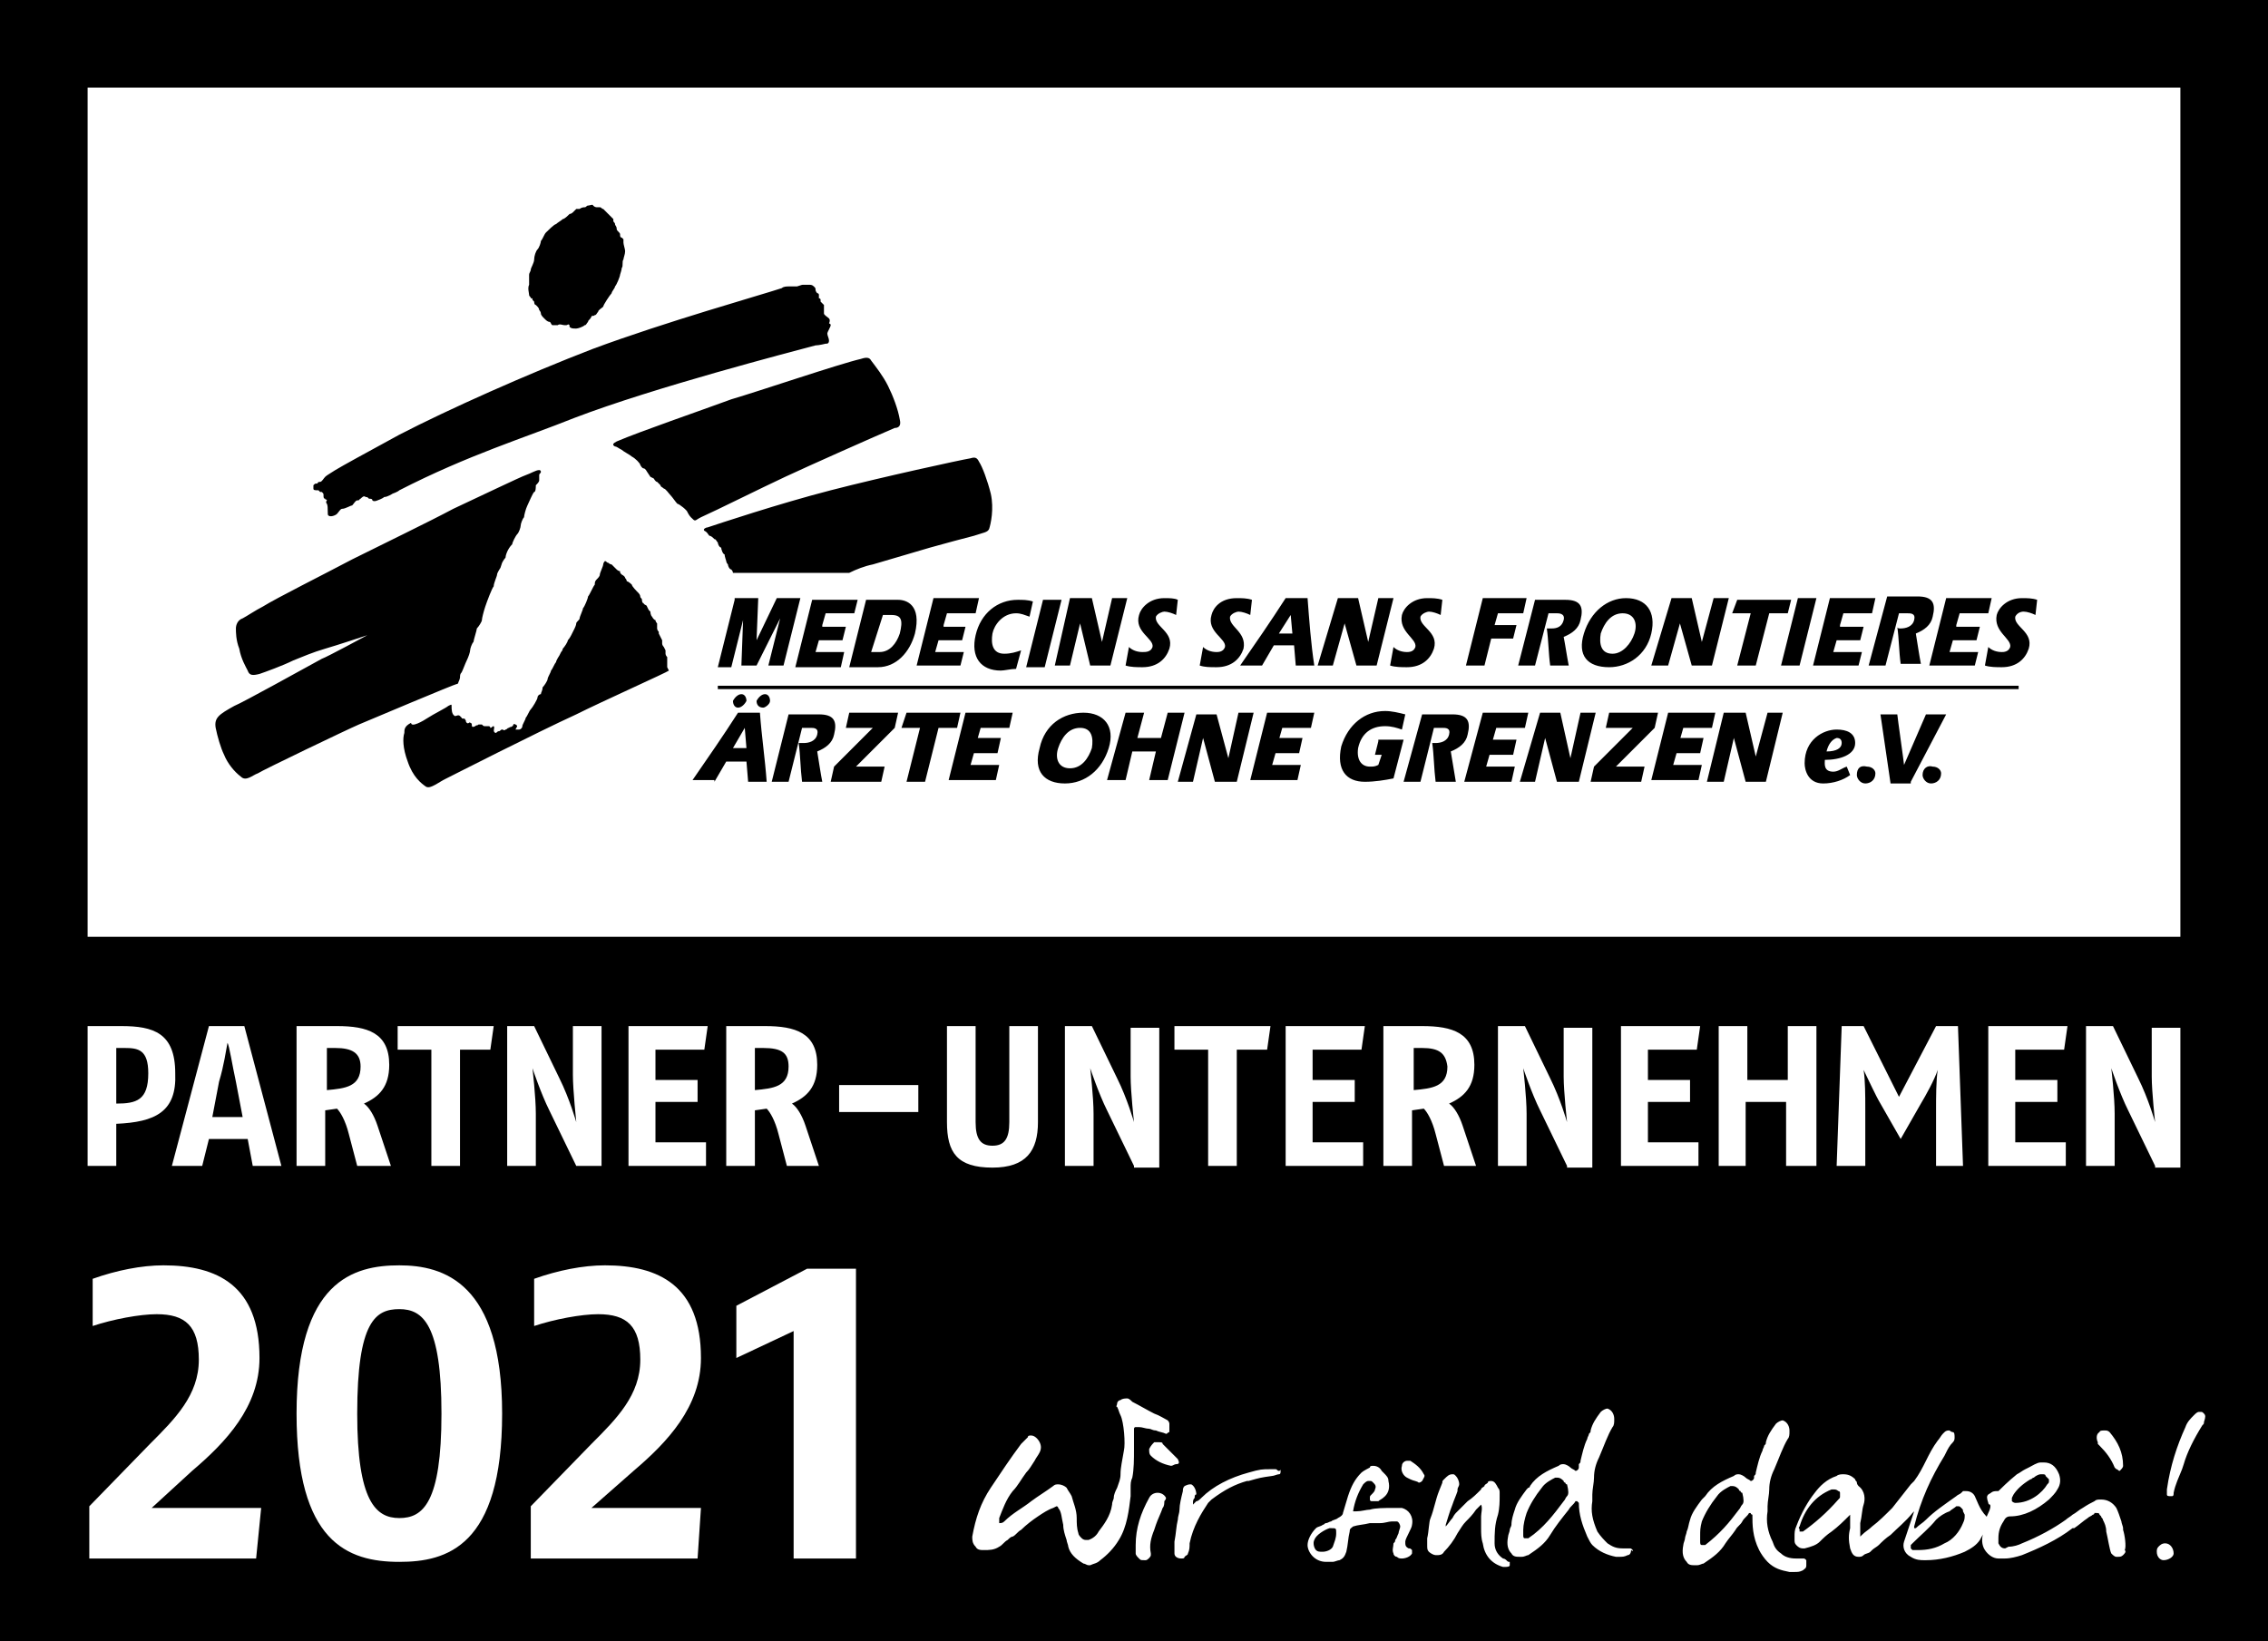
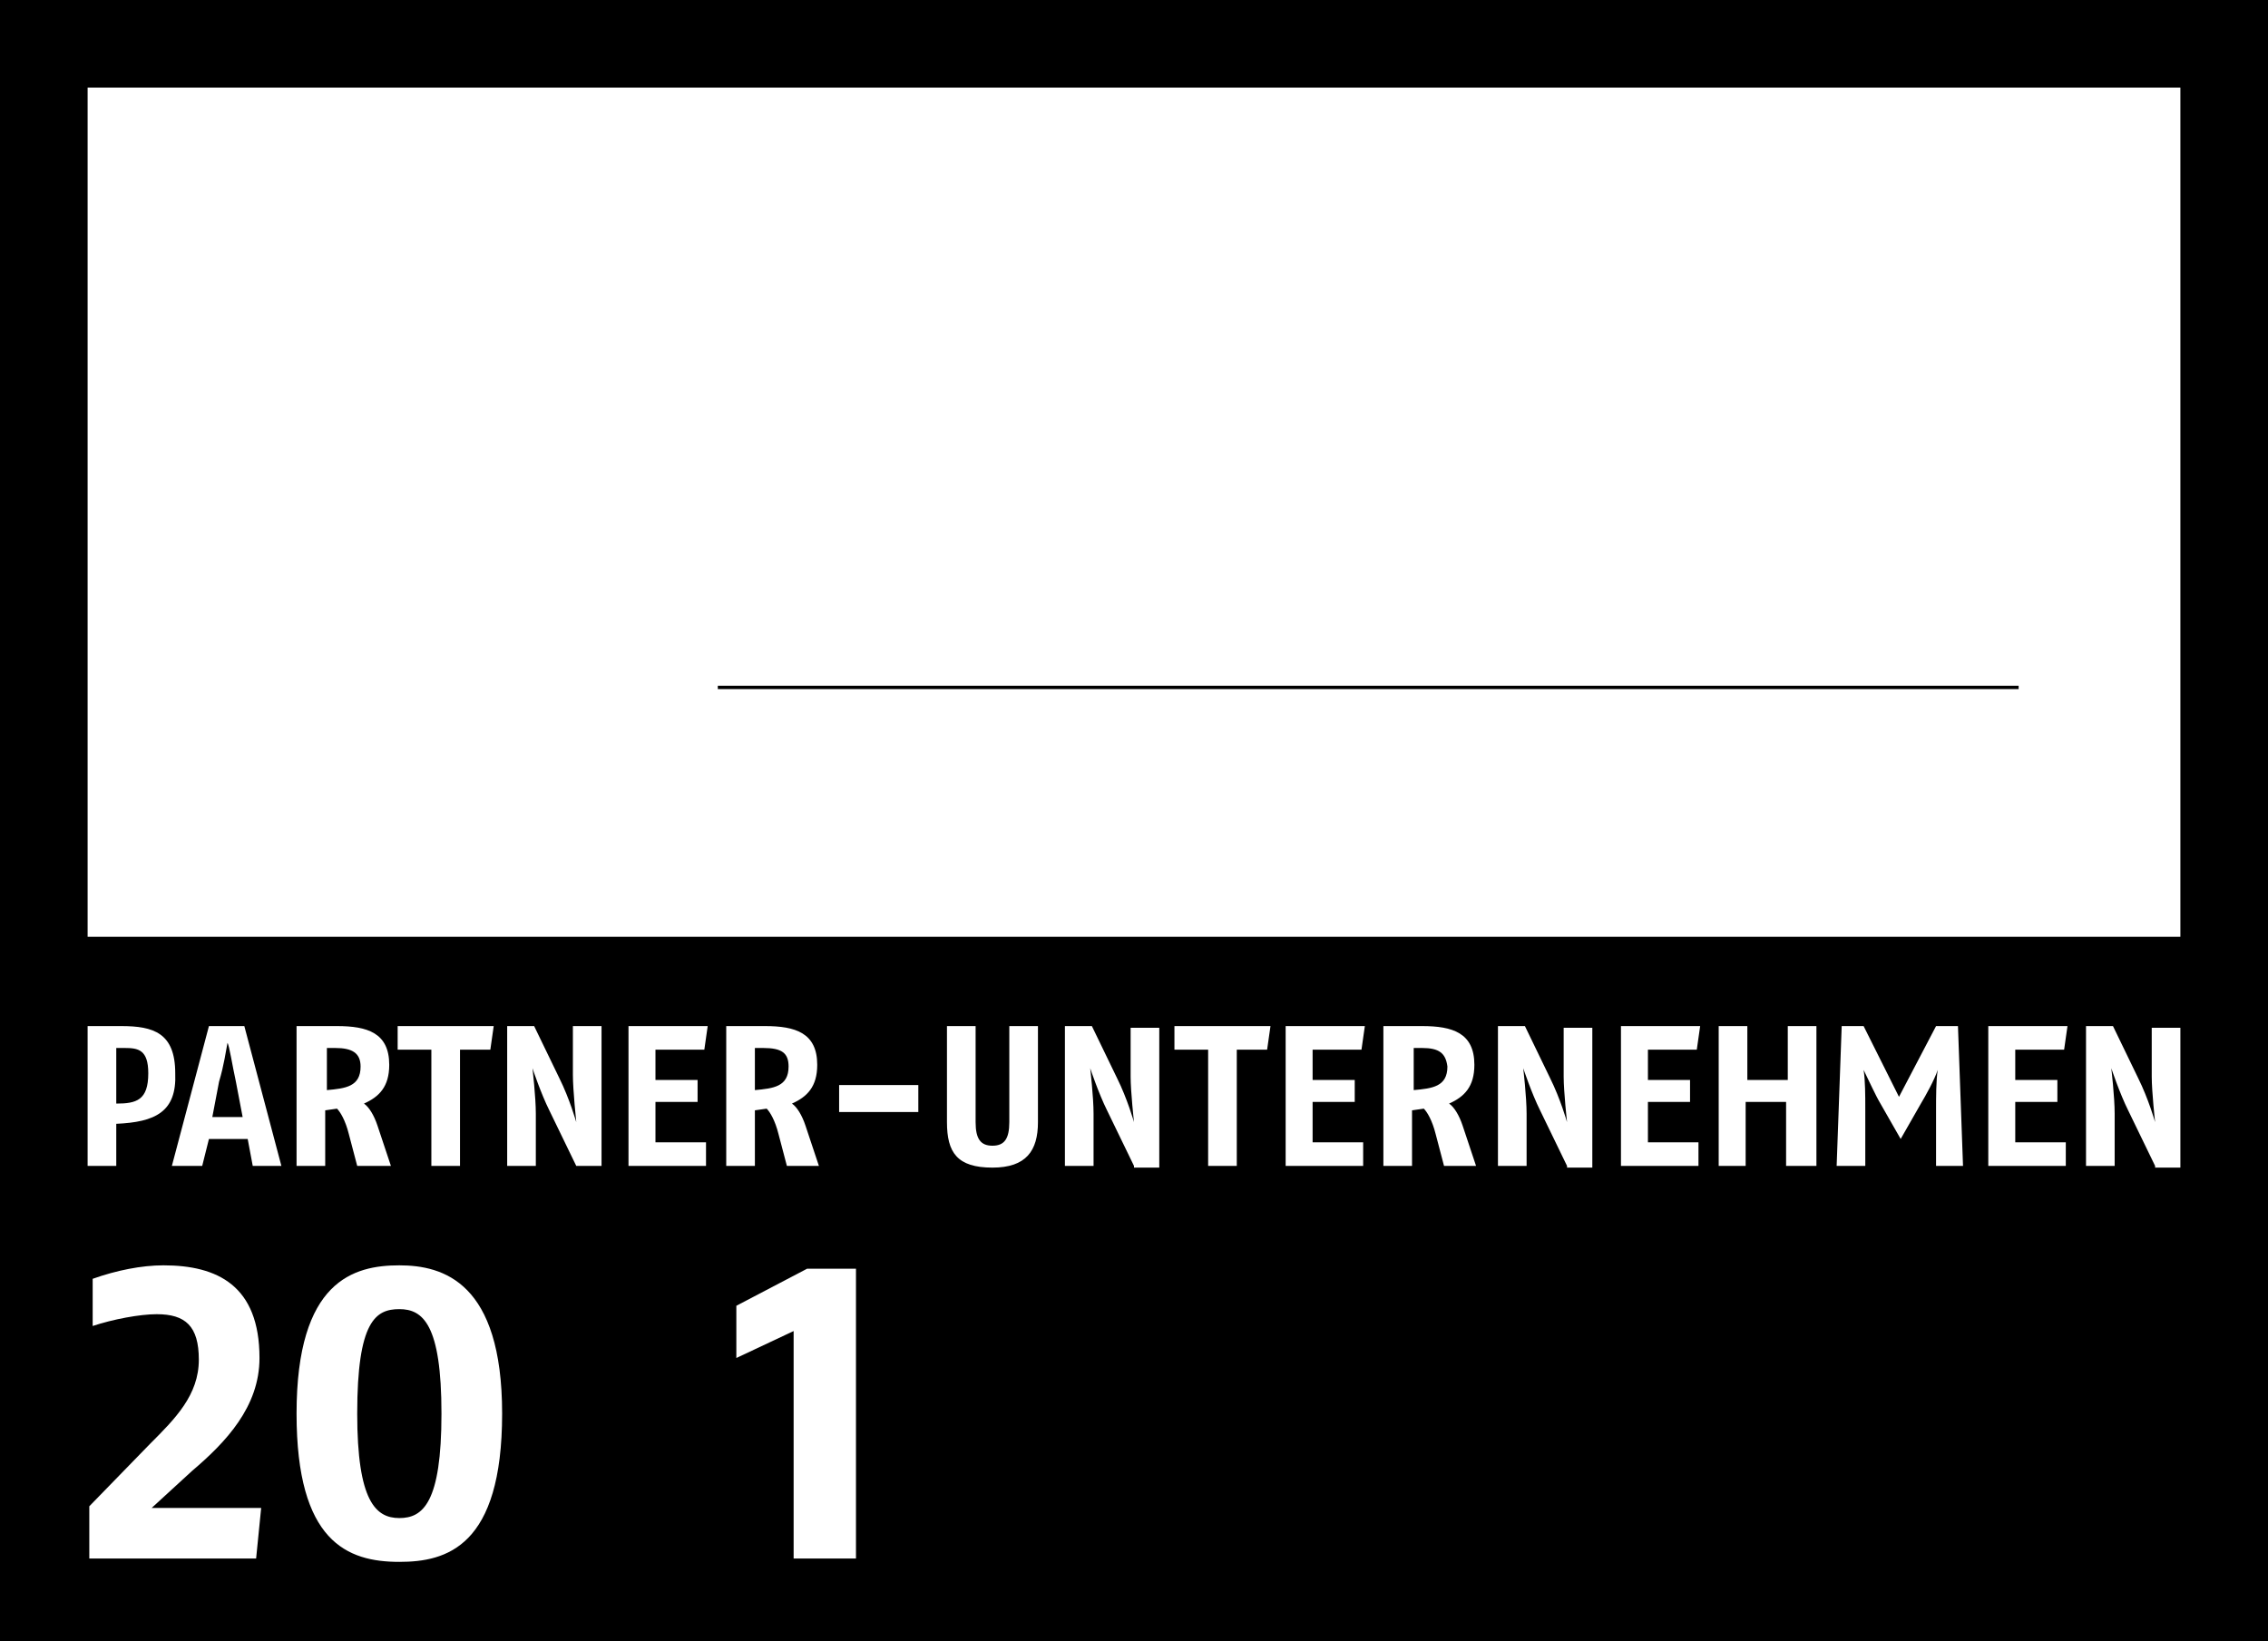
<svg xmlns="http://www.w3.org/2000/svg" xmlns:xlink="http://www.w3.org/1999/xlink" version="1.1" id="Ebene_1" x="0px" y="0px" viewBox="0 0 134.6 97.4" style="enable-background:new 0 0 134.6 97.4;" xml:space="preserve">
  <style type="text/css">
	.st0{clip-path:url(#SVGID_00000103243191747406702550000013961064208595019452_);fill:#FFFFFF;}
	.st1{clip-path:url(#SVGID_00000103243191747406702550000013961064208595019452_);}
	.st2{fill:#FFFFFF;}
</style>
  <g>
    <rect x="0" y="0" width="134.6" height="97.4" />
    <g>
      <defs>
        <rect id="SVGID_1_" x="0" y="0" width="134.6" height="97.4" />
      </defs>
      <clipPath id="SVGID_00000179634931771185857980000005137253629076623749_">
        <use xlink:href="#SVGID_1_" style="overflow:visible;" />
      </clipPath>
-       <path style="clip-path:url(#SVGID_00000179634931771185857980000005137253629076623749_);fill:#FFFFFF;" d="M69.4,84.5    c0-0.1-0.1-0.2-0.1-0.2c-0.2-0.1-0.5-0.3-0.8-0.4c-0.4-0.2-0.9-0.5-1.3-0.7C67.1,83.1,67,83,66.9,83c-0.1,0-0.3,0-0.4,0.1    c-0.1,0-0.2,0.1-0.2,0.2c0,0.1-0.1,0.2,0,0.2c0.1,0.2,0.1,0.3,0.2,0.5c0.2,0.4,0.3,1.7,0.2,2.1c-0.1,0.6-0.2,1-0.2,1.4    c0,0.3-0.1,0.5-0.2,0.8c-0.1,0.2-0.2,0.4-0.2,0.6c0,0.1-0.1,0.2-0.1,0.4c-0.1,0.7-0.5,1.2-0.8,1.6c-0.1,0.2-0.3,0.4-0.6,0.5    c0,0-0.1,0-0.1,0c-0.1,0-0.2,0-0.3-0.1l0,0C64.1,91.2,64,91.1,64,91c-0.1-0.3-0.1-0.6-0.1-0.9c0-0.5-0.2-0.9-0.3-1.3    c-0.1-0.2-0.2-0.3-0.3-0.5c-0.1-0.1-0.3-0.2-0.5-0.2c-0.1,0-0.2,0-0.3,0.1c-0.4,0.3-0.9,0.6-1.3,0.9c-0.5,0.4-1.1,0.7-1.6,1.2    c-0.1,0.1-0.2,0.1-0.3,0.1c0,0,0,0,0,0c0,0,0-0.1,0-0.1c0-0.1,0-0.1,0-0.2c0.2-0.5,0.4-1.1,0.8-1.6c0.3-0.3,0.5-0.7,0.8-1.1    c0.2-0.2,0.3-0.4,0.5-0.7c0.1-0.2,0.2-0.3,0.3-0.5c0.1-0.2,0.1-0.4,0-0.6c-0.1-0.2-0.3-0.4-0.5-0.4c-0.1,0-0.2,0-0.2,0.1l-0.1,0.1    c-0.1,0.1-0.2,0.2-0.3,0.3c-0.6,0.8-1.2,1.7-1.8,2.6c-0.6,0.9-0.9,1.8-1.1,2.9c0,0.2,0,0.4,0.2,0.6c0.1,0.2,0.3,0.2,0.5,0.2    c0.3,0,0.6,0,0.9-0.2c0.2-0.1,0.3-0.3,0.5-0.4c0.1-0.1,0.2-0.2,0.3-0.2c0.2-0.1,0.3-0.3,0.5-0.4c0.3-0.3,0.7-0.6,1-0.8    c0.3-0.2,0.6-0.4,0.9-0.5l0.2-0.1c0,0,0.1,0,0.1,0.1c0.2,0.2,0.2,0.6,0.3,1c0,0.3,0.1,0.6,0.2,0.9c0,0.1,0.1,0.3,0.1,0.4    c0.1,0.4,0.4,0.7,0.9,1c0.1,0,0.2,0.1,0.3,0.1c0,0,0.1,0,0.1,0c0.2-0.1,0.4-0.1,0.6-0.3c0.4-0.3,0.8-0.7,1.1-1.2    c0.5-0.8,0.6-1.8,0.7-2.6c0-0.2,0-0.3,0-0.5c0-0.2,0-0.4,0.1-0.6c0.1-0.5,0.1-1.1,0.1-1.7c0-0.1,0-0.3,0-0.6c0-0.3,0-0.6,0-0.6    c0,0,0-0.1,0.1-0.1c0,0,0.1,0,0.1,0l0.1,0c0.2,0,0.4,0.1,0.6,0.1c0.1,0,0.2,0.1,0.4,0.1c0.2,0.1,0.4,0.1,0.6,0.2l0,0l0,0    c0.1,0,0.1-0.1,0.2-0.1C69.4,84.7,69.4,84.6,69.4,84.5L69.4,84.5z M69.2,88.9c-0.1-0.2-0.3-0.3-0.5-0.3c-0.2,0-0.4,0.1-0.5,0.3    c-0.5,0.9-0.8,1.8-0.8,2.8c0,0.2,0,0.3,0,0.5c0,0.1,0.1,0.2,0.2,0.3c0.1,0.1,0.1,0.1,0.3,0.1c0,0,0.1,0,0.1,0    c0.1,0,0.3-0.2,0.3-0.3l0,0l0,0l0,0c0,0,0,0,0-0.1c-0.1-0.5,0-0.9,0.2-1.4l0.1-0.3c0.1-0.3,0.3-0.7,0.4-1c0.1-0.1,0.1-0.3,0.1-0.4    C69.2,89,69.2,88.9,69.2,88.9 M69.9,86.6l-0.5-0.5L69,85.7c0-0.1-0.1-0.1-0.2-0.1c0,0,0,0-0.1,0l0,0l0,0c0,0,0,0-0.1,0    c0,0-0.1,0-0.1,0c-0.1,0.1-0.2,0.2-0.3,0.4c0,0.2,0,0.3,0.1,0.4c0.3,0.3,0.7,0.5,1.2,0.6c0,0,0,0,0,0c0.1,0,0.2-0.1,0.3-0.1l0,0    C70,86.9,70,86.8,69.9,86.6 M75.9,87.3c-0.1,0-0.1-0.1-0.2-0.1l0,0l-0.3,0c-0.5,0-0.6,0-1.3,0.2c-1.1,0.3-2.1,0.8-2.8,1.5    c-0.1,0.1-0.2,0.2-0.3,0.2c0,0,0,0-0.1,0.1c0,0,0,0-0.1,0.1c0,0,0-0.1,0-0.1c0-0.1,0-0.2,0.1-0.3c0-0.1,0-0.2,0.1-0.2    c0-0.2-0.1-0.5-0.3-0.6c0,0-0.1,0-0.1,0c-0.1,0-0.3,0.1-0.3,0.1c-0.1,0.1-0.1,0.2-0.1,0.3c-0.1,0.4-0.2,0.8-0.2,1.1    c0,0.2-0.1,0.4-0.1,0.6c-0.1,0.4-0.1,0.8-0.2,1.3l0,0.3c0,0,0,0.1,0,0.1c0,0.1,0,0.1,0,0.2c0,0,0,0.1,0,0.1c0,0.2,0.2,0.3,0.4,0.3    c0.1,0,0.2,0,0.2-0.1c0.1-0.1,0.2-0.1,0.2-0.2c0.1-0.2,0.1-0.4,0.1-0.6c0.2-1,0.7-1.8,1.1-2.4c0,0,0,0,0.1-0.1    c0,0,0.1-0.1,0.1-0.1c0.8-0.6,1.4-0.9,2.1-1.1l0.1,0c0.7-0.2,0.7-0.2,1.4-0.3c0.1,0,0.3-0.1,0.4-0.1c0.1,0,0.1-0.1,0.1-0.2    c0,0,0-0.1,0-0.1C76,87.3,75.9,87.3,75.9,87.3 M83.6,91.9c-0.2-0.1-0.2-0.2-0.2-0.4c0-0.1,0.1-0.3,0.2-0.5    c0.1-0.2,0.2-0.4,0.2-0.5c0.1-0.5-0.2-0.9-0.6-1c-0.2,0-0.4,0-0.6,0c-0.4,0-1,0-1.3,0.1c-0.2,0-0.5,0.1-0.8,0.1c0,0-0.1,0-0.1,0    c0,0-0.1,0-0.1,0c0,0,0,0,0,0c0.1-0.6,0.3-1.1,0.6-1.6c0.1-0.1,0.2-0.2,0.3-0.2c0,0,0.1,0,0.1,0c0.1,0,0.1,0,0.2,0.1    c0.1,0.1,0.2,0.2,0.1,0.4c0,0.1-0.1,0.2-0.2,0.3c-0.1,0.1-0.1,0.1-0.1,0.2c0,0,0,0.1,0,0.1c0,0.1,0.1,0.1,0.1,0.1    c0.1,0,0.1,0,0.2,0c0.1,0,0.1,0,0.2,0c0.1-0.1,0.2-0.1,0.4-0.3c0.2-0.2,0.3-0.5,0.2-0.9c0-0.2-0.1-0.3-0.3-0.5l-0.1-0.1    c-0.1-0.2-0.3-0.3-0.5-0.3c-0.1,0-0.2,0-0.2,0.1c0,0-0.4,0.2-0.5,0.3c-0.4,0.4-0.6,0.8-0.8,1.4c-0.1,0.3-0.2,0.7-0.3,1    c0,0.1-0.1,0.2-0.3,0.3c-0.1,0.1-0.3,0.1-0.4,0.2c-0.1,0-0.2,0.1-0.3,0.1c-0.1,0-0.1,0.1-0.2,0.1c-0.1,0.1-0.3,0.1-0.4,0.2    c-0.3,0.3-0.5,0.7-0.5,1c0,0.4,0.4,1,1.1,1c0.1,0,0.2,0,0.3,0c0,0,0.1,0,0.1,0c0.1,0,0.3-0.1,0.4-0.1c0.2-0.1,0.3-0.2,0.4-0.5    c0.1-0.4,0.1-0.8,0.2-1.2c0-0.2,0.1-0.2,0.2-0.3c0.3-0.1,0.6-0.1,1-0.2c0.1,0,0.2,0,0.3,0c0.1,0,0.2,0,0.3,0    c0.3,0,0.5-0.1,0.7-0.1c0.1,0,0.2,0,0.3,0c0.1,0,0.2,0.2,0.2,0.3c0,0.1-0.1,0.3-0.1,0.4c-0.1,0.2-0.1,0.3-0.2,0.4    c0,0.1,0,0.1-0.1,0.2c0,0.2-0.1,0.4,0,0.6c0,0.1,0.1,0.2,0.2,0.2c0.1,0.1,0.2,0.1,0.3,0.1c0.2,0,0.5-0.1,0.6-0.3    c0-0.1,0-0.2,0-0.2C83.7,91.9,83.7,91.9,83.6,91.9 M79.3,91c0,0.3-0.1,0.5-0.2,0.8c-0.1,0.2-0.4,0.3-0.6,0.3c-0.2,0-0.3,0-0.4-0.1    c-0.1-0.1-0.2-0.4-0.1-0.6c0.1-0.3,0.6-0.6,0.9-0.7c0,0,0.1,0,0.1,0C79.3,90.7,79.3,90.7,79.3,91L79.3,91z M84.5,87.5    c-0.2-0.4-0.5-0.6-0.8-0.8c-0.1,0-0.1,0-0.1,0c0,0,0,0-0.1,0l0,0h0c-0.1,0-0.3,0.1-0.3,0.3c-0.1,0.3,0.1,0.6,0.3,0.7l0.2,0.1    c0.2,0.1,0.4,0.1,0.5,0.2l0,0l0,0c0.1,0,0.2-0.1,0.2-0.1C84.5,87.7,84.6,87.6,84.5,87.5 M89.4,92.6c0,0-0.1-0.1-0.2-0.1    c-0.3-0.2-0.5-0.5-0.5-0.9c0-0.6,0-1.1,0.2-1.7c0.1-0.4,0.1-0.8,0.1-1.1l0-0.2c0-0.1,0-0.2-0.1-0.3c-0.1-0.2-0.2-0.4-0.4-0.4    c-0.1,0-0.2,0-0.2,0.1c-0.1,0.1-0.2,0.1-0.2,0.2c-0.1,0.1-0.2,0.1-0.2,0.2c-0.3,0.3-0.5,0.5-0.8,0.7l-0.7,0.7c0,0-0.1,0.1-0.2,0.3    c-0.1,0.1-0.3,0.4-0.4,0.5c0-0.1,0-0.1,0-0.1c0.1-0.3,0.2-0.7,0.4-1.2c0.1-0.3,0.2-0.5,0.3-0.8l0-0.1c0-0.1,0.1-0.2,0.1-0.3    c0-0.2-0.1-0.4-0.2-0.5c-0.1-0.1-0.1-0.1-0.2-0.1h0l0,0h0c-0.2,0-0.3,0.1-0.5,0.3c-0.1,0.1-0.1,0.1-0.1,0.2l-0.2,0.5    c-0.2,0.5-0.3,1.1-0.5,1.6c-0.1,0.2-0.1,0.8-0.2,1.2c0,0.1,0,0.3,0,0.4c0,0.2,0,0.3,0.1,0.4c0.1,0.1,0.3,0.2,0.4,0.2    c0,0,0,0,0.1,0c0.1,0,0.3,0,0.4-0.2c0.3-0.3,0.6-0.7,0.8-1.1c0.2-0.3,0.3-0.5,0.5-0.7c0.2-0.2,0.4-0.4,0.6-0.7    c0.1-0.1,0.2-0.2,0.3-0.3l0,0l0,0l0,0l0,0c0.1,0.2,0,0.5,0,0.7c0,0.1,0,0.2,0,0.3c0,0.1,0,0.2,0,0.4c0,0.3,0,0.6,0.1,0.9    c0.1,0.7,0.5,1.2,1.2,1.4c0,0,0,0,0.1,0c0.1,0,0.3,0,0.3-0.1c0,0,0-0.1,0-0.2C89.5,92.7,89.5,92.7,89.4,92.6 M96.9,92    c-0.1-0.1-0.1-0.1-0.2-0.1l-0.2,0h-0.2c-0.4,0-0.6-0.1-0.9-0.3c-0.2-0.2-0.4-0.4-0.6-0.7c-0.3-0.7-0.4-1.2-0.3-1.8l0-0.4    c0-0.3,0.1-0.7,0.1-1c0-0.4,0.1-0.8,0.3-1.2c0.3-0.7,0.5-1.3,0.8-1.8c0.1-0.1,0.1-0.3,0.1-0.4l0-0.1c0-0.2-0.1-0.5-0.4-0.6l0,0h0    h0c-0.1,0-0.3,0.1-0.4,0.2c-0.3,0.4-0.5,0.7-0.6,1.1c0,0.1,0,0.1-0.1,0.2c0,0.1-0.1,0.2-0.1,0.3c-0.2,0.4-0.3,0.9-0.4,1.3    c0,0.1,0,0.1-0.1,0.2l0,0.1c0,0,0,0.1,0,0.1c0,0.1-0.1,0.2-0.2,0.2l0,0l0,0c-0.1-0.1-0.2-0.1-0.3-0.2c-0.1-0.1-0.3-0.2-0.4-0.2    c-0.1,0-0.2,0-0.3,0.1c-0.7,0.3-1.3,0.6-1.7,1.2c0,0,0,0.1-0.1,0.1c0,0,0,0-0.1,0.1c-0.3,0.4-0.6,0.8-0.7,1.2    c-0.1,0.3-0.2,0.6-0.2,0.9c0,0.1-0.1,0.2-0.1,0.3c0,0.1-0.1,0.3-0.1,0.4c-0.1,0.5,0,0.8,0.2,1c0.1,0.2,0.3,0.2,0.5,0.2h0.1    c0.2,0,0.3-0.1,0.4-0.1c0.6-0.4,1-0.7,1.3-1.2c0.3-0.5,0.7-1,1.1-1.5l0,0v0c0.1-0.2,0.3-0.3,0.4-0.5c0,0,0.1,0,0.1,0c0,0,0,0,0,0    c0,0,0.1,0.1,0.1,0.1c0,0.7,0.2,1.3,0.5,2c0.1,0.2,0.2,0.4,0.3,0.5c0.4,0.4,0.9,0.6,1.4,0.7l0,0c0.1,0,0.2,0,0.2,0    c0.2,0,0.3,0,0.5-0.1c0.1,0,0.2-0.1,0.2-0.3C97,92.1,96.9,92.1,96.9,92 M93,88.8c-0.1,0.1-0.1,0.2-0.2,0.3    c-0.6,0.8-1.2,1.6-2.1,2.2c0,0-0.1,0-0.1,0c0,0-0.1,0-0.1,0c-0.1,0-0.1-0.1-0.1-0.2c0-0.1,0-0.1,0-0.2l0-0.1c0-0.3,0.1-0.7,0.2-1    c0.2-0.5,0.5-1,0.9-1.5c0.2-0.3,0.6-0.5,0.8-0.6c0,0,0.1,0,0.1,0c0.2,0,0.3,0.1,0.4,0.2c0,0.1,0.1,0.1,0.1,0.1c0,0,0,0.1,0.1,0.1    C93.1,88.5,93.1,88.7,93,88.8 M107.2,92.6c-0.1-0.1-0.1-0.1-0.2-0.1l-0.2,0h-0.2c-0.4,0-0.7-0.1-0.9-0.3c-0.3-0.2-0.4-0.4-0.5-0.7    c-0.3-0.6-0.4-1.2-0.3-1.8l0-0.3c0-0.3,0.1-0.7,0.1-1c0-0.4,0.1-0.8,0.3-1.2c0.3-0.7,0.5-1.3,0.8-1.8c0.1-0.1,0.1-0.3,0.1-0.4    l0-0.1c0-0.2-0.1-0.5-0.4-0.6l0,0h0h0c-0.1,0-0.3,0.1-0.4,0.2c-0.3,0.4-0.5,0.7-0.6,1.1c0,0.1,0,0.1-0.1,0.2    c0,0.1-0.1,0.2-0.1,0.3c-0.2,0.4-0.3,0.9-0.4,1.3c0,0.1,0,0.1-0.1,0.2l0,0c0,0,0,0.1,0,0.1c0,0.1-0.1,0.2-0.2,0.2l0,0l0,0    c-0.1-0.1-0.2-0.1-0.3-0.2c-0.1-0.1-0.3-0.2-0.4-0.2c-0.1,0-0.2,0-0.3,0.1c-0.7,0.3-1.3,0.6-1.7,1.2c0,0,0,0-0.1,0.1    c0,0,0,0-0.1,0.1c-0.3,0.4-0.6,0.8-0.7,1.2c-0.1,0.3-0.1,0.5-0.2,0.7c0,0.1-0.1,0.3-0.1,0.4c0,0.1-0.1,0.3-0.1,0.4    c-0.1,0.5,0,0.8,0.2,1c0.1,0.2,0.3,0.2,0.5,0.2h0.1c0.2,0,0.3-0.1,0.4-0.1c0.6-0.4,1-0.7,1.3-1.2c0.2-0.3,0.4-0.5,0.6-0.8    c0.1-0.2,0.3-0.3,0.4-0.5l0,0v0c0.1-0.2,0.3-0.3,0.4-0.5c0,0,0.1,0,0.1,0c0,0,0,0,0,0c0,0.1,0.1,0.1,0.1,0.1c0,0.6,0,1.3,0.4,2.1    c0.1,0.2,0.3,0.5,0.5,0.7c0.4,0.4,0.8,0.5,1.3,0.6l0.1,0c0.1,0,0.1,0,0.2,0c0.2,0,0.3,0,0.5-0.1c0.1-0.1,0.2-0.1,0.2-0.3    C107.2,92.7,107.2,92.6,107.2,92.6 M103.4,89.3c-0.1,0.1-0.1,0.2-0.2,0.3c-0.6,0.8-1.1,1.4-2,2.1c0,0-0.1,0-0.1,0c0,0-0.1,0-0.1,0    c-0.1,0-0.1-0.1-0.1-0.2c0-0.1,0-0.1,0-0.2l0-0.1c0-0.4,0-0.5,0.1-0.9c0.2-0.5,0.5-1,0.9-1.5c0.2-0.3,0.6-0.5,0.8-0.6    c0,0,0.1,0,0.1,0c0.2,0,0.3,0.1,0.4,0.2c0,0.1,0.1,0.1,0.1,0.1c0,0,0,0.1,0.1,0.1C103.5,89,103.5,89.2,103.4,89.3 M117.2,88.8    c-0.1-0.2-0.3-0.3-0.5-0.3c-0.1,0-0.1,0-0.2,0l-0.1,0.1c-0.1,0.1-0.2,0.1-0.3,0.2c-0.7,0.5-1.3,0.9-1.8,1.4    c-0.2,0.2-0.4,0.3-0.6,0.5c0,0,0,0-0.1,0c0,0,0-0.1,0-0.1c0.4-1.6,1-2.9,1.8-4.2l0.1-0.2c0.1-0.2,0.2-0.4,0.4-0.6    c0.1-0.1,0.1-0.2,0.1-0.3c0-0.1,0-0.3-0.1-0.3c-0.1,0-0.2-0.1-0.2-0.1c-0.1,0-0.2,0-0.3,0.1c0,0,0,0,0,0c0,0-0.1,0.1-0.1,0.1    c-0.1,0.1-0.2,0.3-0.3,0.4c-0.3,0.4-0.5,0.8-0.7,1.2c-0.2,0.4-0.4,0.8-0.7,1.2l-0.2,0.2c-0.4,0.5-0.7,0.9-1.1,1.4    c-0.4,0.4-0.8,0.8-1.2,1.1c-0.2,0.2-0.4,0.3-0.6,0.5l-0.1,0.1l0,0c0,0,0,0,0,0c0,0,0,0,0,0c0-0.1,0-0.2,0-0.3c0-0.2,0-0.4,0-0.5    c0.1-0.4,0.1-0.8,0.2-1.1c0.1-0.3,0.1-0.8-0.3-1.1c0,0-0.1-0.1-0.1-0.2c0-0.1-0.1-0.1-0.1-0.2c-0.2-0.2-0.4-0.3-0.7-0.3    c-0.1,0-0.3,0-0.4,0.1c-0.6,0.2-1,0.6-1.3,1c-0.4,0.5-0.8,1.2-1.1,2c-0.1,0.2-0.1,0.4-0.1,0.6l0,0.2c0,0.1,0,0.2,0.1,0.3    c0.1,0.1,0.2,0.2,0.4,0.2c0,0,0.1,0,0.1,0c0.4-0.1,0.7-0.2,0.9-0.4c0.2-0.2,0.4-0.4,0.7-0.6c0.4-0.3,0.7-0.6,1.1-1c0,0,0,0,0,0    c0,0,0,0,0,0c0,0.1,0,0.2,0,0.3c0,0.2,0,0.4,0,0.5c-0.1,0.4-0.1,0.7,0,1.2c0.1,0.3,0.2,0.5,0.5,0.5c0.1,0,0.2,0,0.3-0.1    c0.1-0.1,0.3-0.1,0.4-0.2l0.1-0.1c0.1-0.1,0.3-0.2,0.4-0.3c0.2-0.2,0.4-0.4,0.7-0.6c0.4-0.4,0.9-0.8,1.3-1.3c0,0,0.1-0.1,0.1-0.1    c-0.1,0.3-0.2,0.6-0.3,0.9c-0.1,0.3-0.2,0.6-0.3,0.9c-0.1,0.3,0,0.7,0.4,0.9c0.3,0.2,0.6,0.2,0.8,0.2c0,0,0,0,0.1,0    c0.8,0,1.6-0.2,2.3-0.5c0.4-0.2,0.7-0.4,0.9-0.7c0.2-0.4,0.5-0.8,0.6-1.2C117.5,89.7,117.4,89.2,117.2,88.8 M109.2,88.8    c0,0.1,0,0.1-0.1,0.2c-0.7,0.8-1.4,1.4-2.1,1.9c0,0-0.2,0-0.2,0l0-0.1c0-0.1-0.1-0.1,0-0.2c0.3-1,0.9-1.8,1.9-2.2l0,0l0.1,0    c0.1,0,0.2,0,0.3,0.1c0.1,0,0.1,0.1,0.1,0.1c0,0,0,0.1,0,0.1C109.2,88.7,109.2,88.7,109.2,88.8 M116.6,89.9c0,0.2,0,0.3-0.1,0.5    c-0.2,0.5-0.6,1-1.1,1.2c-0.5,0.3-1,0.4-1.6,0.4l-0.2,0l-0.1,0c0,0-0.1-0.1-0.1-0.1c0-0.1,0-0.1,0-0.2l0.1-0.1    c0.5-0.5,1-0.9,1.4-1.4c0.2-0.2,0.5-0.4,0.8-0.5c0.1-0.1,0.3-0.2,0.4-0.3c0,0,0.1,0,0.1,0c0.1,0,0.1,0,0.2,0.1    c0.1,0.1,0.1,0.1,0.1,0.2L116.6,89.9z M126,90.8c0,0,0-0.1,0-0.1c0-0.1-0.1-0.3-0.1-0.4c-0.1-0.3-0.2-0.6-0.3-0.8    c-0.2-0.3-0.5-0.5-0.9-0.5c-0.2,0-0.3,0-0.4,0.1c-0.2,0.1-0.4,0.2-0.7,0.4c-0.2,0.1-0.4,0.3-0.6,0.4c-0.1,0.1-0.3,0.2-0.4,0.3    c-0.7,0.5-1.6,1-2.6,1.4c-0.2,0.1-0.5,0.2-0.8,0.2l-0.2,0.1c0,0,0,0,0,0c-0.2,0-0.3-0.1-0.4-0.3c0-0.1,0-0.2,0-0.3    c0-0.4,0.1-0.7,0.3-1c0.1-0.2,0.2-0.3,0.4-0.3c0.8,0,1.6-0.4,2.3-1c0.2-0.2,0.4-0.4,0.5-0.6c0.2-0.3,0.2-0.6,0.1-0.9    c-0.2-0.5-0.5-0.7-0.9-0.7c-0.1,0-0.1,0-0.2,0c-0.2,0-0.5,0.2-0.7,0.3l-0.2,0.1c-0.2,0.1-0.3,0.2-0.5,0.3c-0.5,0.4-1,0.9-1.1,1    c0,0-0.1,0-0.1,0c-0.3,0-0.3,0.1-0.5,0.2l0,0l0,0c-0.1,0.1-0.1,0.2,0,0.5c0,0,0,0.1,0.1,0.1c0,0,0.1,0.1-0.1,0.5    c-0.1,0.2-0.2,0.5-0.2,0.7c0,0.2-0.1,0.3-0.1,0.5c-0.1,0.3-0.1,0.7,0.1,1c0.2,0.3,0.5,0.5,0.8,0.5c0,0,0.1,0,0.1,0    c0.1,0,0.2,0,0.3,0c0.3,0,0.7-0.1,1-0.2c1-0.4,2.1-0.9,3-1.6l0.1,0c0.3-0.2,0.5-0.4,0.8-0.6c0.1-0.1,0.2-0.1,0.3-0.2    c0,0,0.1,0,0.1-0.1c0,0,0,0,0.1,0c0.1,0,0.2,0,0.2,0.1l0.1,0.1c0,0.1,0.1,0.1,0.1,0.2c0.1,0.2,0.2,0.4,0.2,0.7    c0.1,0.4,0.2,1.1,0.3,1.3c0.1,0.1,0.2,0.2,0.3,0.2c0,0,0.1,0,0.1,0c0.1,0,0.2,0,0.3-0.1c0.1-0.1,0.2-0.2,0.1-0.3    C126.2,91.8,126.1,91.1,126,90.8 M119.4,88.9c0,0,0.1-0.2,0.1-0.2c0.2-0.3,0.5-0.6,1-0.9c0.1,0,0.1-0.1,0.2-0.1    c0.1-0.1,0.3-0.2,0.4-0.2l0.1,0c0.1,0,0.2,0,0.2,0.1c0.1,0.1,0.2,0.2,0.2,0.2l0,0l0,0.1c0,0.1,0,0.1-0.1,0.2    c-0.3,0.5-1,1.1-1.9,1.1c0,0-0.1,0-0.2-0.1C119.4,89,119.4,89,119.4,88.9 M126,87c0-0.8-0.3-1.4-0.8-2c-0.1-0.1-0.2-0.1-0.3-0.1    c-0.1,0-0.3,0-0.3,0.1c-0.2,0.1-0.2,0.4-0.1,0.6c0,0,0,0,0,0.1c0,0,0.1,0.1,0.1,0.1c0.4,0.4,0.7,0.8,0.9,1.3c0,0,0.1,0.1,0.1,0.1    c0.1,0,0.1,0.1,0.2,0.1h0l0,0h0C125.9,87.2,126,87.1,126,87C126,87.1,126,87,126,87L126,87L126,87z M128.5,91.6L128.5,91.6    L128.5,91.6c-0.2,0-0.3,0.1-0.4,0.2c-0.1,0.1-0.1,0.2-0.1,0.3c0,0.3,0.2,0.5,0.4,0.5h0c0.3,0,0.6-0.2,0.6-0.4    C129,91.9,128.8,91.6,128.5,91.6 M130.8,83.9c-0.1-0.1-0.1-0.1-0.2-0.1c0,0-0.1,0-0.1,0c-0.1,0-0.2,0.1-0.3,0.2    c-0.2,0.2-0.4,0.4-0.5,0.7c-0.5,1.1-0.9,2.3-1.1,3.7c0,0.1,0,0.1,0,0.2c0,0,0,0,0,0.1c0,0.1,0.1,0.1,0.2,0.1c0,0,0.1,0,0.1,0l0,0    c0.1,0,0.1-0.1,0.1-0.2c0.1-0.5,0.3-0.9,0.5-1.4l0.1-0.3c0.2-0.7,0.6-1.5,1.1-2.3c0.1-0.1,0.1-0.1,0.1-0.2    C130.9,84.1,130.9,84,130.8,83.9" />
      <rect x="5.2" y="5.2" style="clip-path:url(#SVGID_00000179634931771185857980000005137253629076623749_);fill:#FFFFFF;" width="124.2" height="50.4" />
      <rect x="42.6" y="40.7" style="clip-path:url(#SVGID_00000179634931771185857980000005137253629076623749_);" width="77.2" height="0.2" />
-       <path style="clip-path:url(#SVGID_00000179634931771185857980000005137253629076623749_);" d="M51.4,35.6h1.9c0.5,0,1.4,0.3,1,2    c-0.3,1.1-1.1,2-2.2,2h-1.7L51.4,35.6z M51.7,38.7h0.5c0.6,0,1-0.5,1.2-1.1c0.2-0.8,0.1-1.1-0.5-1.1h-0.5L51.7,38.7z M56,37.1    l0.2-0.7h1.7l0.2-0.9h-2.7l-1,4H57l0.2-0.8h-1.7l0.2-0.7h1.4l0.2-0.8H56z M48.8,37.1l0.2-0.7h1.7l0.2-0.8h-2.7l-1,4h2.7l0.2-0.9    h-1.7l0.2-0.7H50l0.2-0.8H48.8z M60.9,39.6H62l1-4h-1.1L60.9,39.6z M43.6,35.6l-1,4h0.8l0.7-2.8h0L44,39.5h0.9l1.4-2.8l-0.7,2.8    h0.9l1-4h-1.4l-1.2,2.5l0.1-2.5H43.6z M62.6,39.5h0.9l0.6-2.5h0l0.6,2.5h1.2l1-4h-0.9l-0.6,2.6h0l-0.6-2.6h-1.3L62.6,39.5z     M60.6,38.6c-0.3,0.1-0.6,0.2-1,0.2c-0.7,0-0.8-0.6-0.7-1.2c0.1-0.5,0.6-1.2,1.4-1.2c0.3,0,0.5,0.1,0.8,0.2l0.2-0.9    c-0.3-0.1-0.6-0.1-0.9-0.1c-1.2,0-2.2,0.8-2.5,2.1c-0.3,1.3,0.3,2.1,1.5,2.1c0.2,0,0.6-0.1,0.9-0.1L60.6,38.6z M66.8,39.5    c0.3,0.1,0.7,0.1,1,0.1c0.9,0,1.4-0.5,1.6-1.1c0.3-1-0.9-1.3-0.8-1.9c0.1-0.2,0.4-0.3,0.5-0.3c0.2,0,0.5,0.1,0.7,0.2l0.1-0.9    c-0.2-0.1-0.5-0.1-0.8-0.1c-0.9,0-1.4,0.6-1.5,1c-0.3,1,0.9,1.4,0.8,1.9c-0.1,0.3-0.4,0.3-0.6,0.3c-0.3,0-0.6-0.1-0.8-0.3    L66.8,39.5z M73.6,39.5c0.9-1.3,1.8-2.6,2.7-4h1.3c0.1,1.3,0.2,2.7,0.4,4h-1.1l-0.1-1.2h-1.2l-0.7,1.2H73.6z M76.7,37.6l-0.1-1.1    l-0.7,1.1H76.7z M78.2,39.5h0.9l0.7-2.5h0l0.7,2.5h1.2l1-4h-0.9l-0.6,2.6h0l-0.6-2.6h-1.2L78.2,39.5z M71.2,39.5    c0.3,0.1,0.6,0.1,1,0.1c0.9,0,1.4-0.5,1.6-1.1c0.2-1-0.9-1.3-0.8-1.9c0.1-0.2,0.4-0.3,0.5-0.3c0.2,0,0.5,0.1,0.7,0.2l0.1-0.9    c-0.3-0.1-0.6-0.1-0.9-0.1c-1,0-1.4,0.6-1.5,1c-0.3,1,0.9,1.4,0.8,1.9c-0.1,0.3-0.4,0.3-0.5,0.3c-0.3,0-0.6-0.1-0.8-0.3L71.2,39.5    z M82.5,39.5c0.3,0.1,0.7,0.1,1,0.1c0.9,0,1.4-0.5,1.6-1.1c0.3-1-0.9-1.3-0.8-1.9c0.1-0.2,0.4-0.3,0.5-0.3c0.2,0,0.5,0.1,0.7,0.2    l0.1-0.9c-0.3-0.1-0.6-0.1-0.9-0.1c-0.9,0-1.4,0.6-1.5,1c-0.2,1,0.9,1.4,0.8,1.9c-0.1,0.3-0.4,0.3-0.5,0.3c-0.3,0-0.6-0.1-0.8-0.3    L82.5,39.5z M109.2,37.1l0.2-0.7h1.7l0.2-0.9h-2.7l-1,4h2.7l0.2-0.8l-1.7,0L109,38h1.4l0.2-0.8H109.2z M116.1,37.1l0.2-0.7h1.7    l0.2-0.9h-2.7l-1,4h2.7l0.2-0.8l-1.7,0l0.2-0.7h1.4l0.2-0.8H116.1z M88.7,37.1l0.2-0.7h1.5l0.2-0.9H88l-1,4h1.1l0.4-1.6l1.3,0    l0.2-0.8H88.7z M105.7,39.5h1.1l1-4h-1.1L105.7,39.5z M98,39.5H99l0.7-2.5h0l0.7,2.5h1.2l1-4h-0.9l-0.7,2.6h0l-0.6-2.6h-1.2    L98,39.5z M110.9,39.5h1l0.8-3.1h0.5c0.2,0,0.5,0,0.4,0.4c-0.1,0.4-0.5,0.5-0.8,0.5c-0.1,0-0.2,0-0.2-0.1c0.1,0.7,0.1,1.5,0.2,2.2    l1.2,0c-0.1-0.5-0.2-1.2-0.3-1.8c0.5-0.2,0.9-0.5,1-1c0.2-0.8,0-1.2-0.9-1.2l-1.8,0L110.9,39.5z M90.1,39.5h1l0.8-3.1h0.5    c0.1,0,0.5,0,0.4,0.4c-0.1,0.4-0.4,0.5-0.7,0.5c-0.1,0-0.2,0-0.3,0c0.1,0.7,0.1,1.5,0.2,2.2h1.1c-0.1-0.5-0.2-1.2-0.3-1.7    c0.5-0.2,0.9-0.5,1-1c0.2-0.8,0-1.2-0.9-1.2h-1.8L90.1,39.5z M102.8,36.4h1.1l-0.8,3.1h1.1l0.8-3.1h1.1l0.2-0.8l-3.2,0L102.8,36.4    z M117.8,39.5c0.3,0.1,0.7,0.1,1,0.1c0.9,0,1.4-0.5,1.6-1.1c0.3-1-0.9-1.3-0.8-1.9c0.1-0.2,0.3-0.3,0.5-0.3c0.2,0,0.5,0.1,0.7,0.2    l0.1-0.9c-0.3-0.1-0.6-0.1-0.9-0.1c-0.9,0-1.4,0.6-1.5,1c-0.2,1,0.9,1.4,0.8,1.9c-0.1,0.3-0.4,0.3-0.5,0.3c-0.3,0-0.6-0.1-0.8-0.3    L117.8,39.5z M94,37.6c0.4-1.3,1.4-2.1,2.5-2.1c1.2,0,1.8,0.8,1.5,2.1c-0.3,1.3-1.4,2-2.5,2C94.2,39.6,93.6,38.9,94,37.6 M95,37.6    c-0.1,0.6,0,1.2,0.7,1.2c0.6,0,1.1-0.6,1.3-1.2c0.2-0.6,0-1.2-0.7-1.2C95.6,36.4,95.2,37,95,37.6" />
-       <path style="clip-path:url(#SVGID_00000179634931771185857980000005137253629076623749_);" d="M25.4,42.6c0.3-0.2,1.1-0.6,1.2-0.7    c0.2-0.1,0.2-0.1,0.2,0c0,0.2,0,0.5,0.2,0.6c0.1,0,0.2-0.1,0.3,0c0.1,0.1,0.1,0.1,0.1,0.1c0,0.1,0.2,0,0.2,0.1    c0.1,0.1,0,0.1,0.1,0.2c0.1,0.1,0.2-0.1,0.2,0C28,42.9,28,43,28,43c0,0.1,0,0.2,0.2,0.1c0.1-0.1,0.1,0,0.2-0.1c0.1,0,0.1,0,0.2,0    c0.1,0.1,0.1,0.1,0.2,0.1c0.1,0,0.2,0,0.2,0c0.1,0,0.1,0.1,0.1,0.1c0.1,0,0.1-0.1,0.2-0.1c0.1,0.1-0.1,0.3,0.1,0.4    c0.1,0,0.1-0.1,0.2-0.1c0.1,0,0.1-0.1,0.2-0.1c0.1,0,0.1,0.1,0.2,0c0.1,0,0.1-0.1,0.2-0.1c0.1-0.1,0.1,0,0.2-0.1    c0.1,0,0-0.2,0.2-0.1c0.2,0.1,0,0.2,0,0.3c0.1,0,0.2,0,0.2,0c0.1,0,0.2-0.1,0.2-0.2c0-0.1,0.2-0.4,0.2-0.5    c0.1-0.1,0.2-0.4,0.3-0.5c0.1-0.1,0.4-0.6,0.4-0.7c0-0.1,0.1-0.2,0.2-0.2c0-0.1,0.1-0.2,0.1-0.4c0.1-0.1,0.3-0.4,0.3-0.5    c0-0.1,0.2-0.4,0.2-0.5c0.1-0.1,0.2-0.4,0.3-0.5c0-0.1,0.2-0.4,0.2-0.4l0.1-0.2c0,0,0.1-0.1,0.1-0.2c0.1-0.1,0.3-0.4,0.3-0.5    c0.1-0.1,0.2-0.3,0.2-0.3l0.1-0.2l0.1-0.2c0,0,0.1-0.2,0.1-0.3c0-0.1,0.2-0.2,0.2-0.3c0-0.1,0.2-0.5,0.2-0.6    c0.1-0.1,0.3-0.6,0.3-0.7c0.1-0.1,0.3-0.6,0.4-0.7c0-0.1,0-0.2,0.1-0.3c0.1-0.1,0.2-0.2,0.2-0.3c0-0.1,0.2-0.5,0.2-0.6    c0-0.1,0.1-0.2,0.1-0.2c0.1,0,0.1,0.1,0.2,0.1c0.1,0.1,0.2,0.1,0.2,0.1c0.1,0.1,0.3,0.3,0.3,0.3c0,0,0.1,0.1,0.2,0.1    c0,0.1,0,0.1,0.1,0.2c0,0,0.2,0.1,0.2,0.2c0.1,0.1,0.1,0.2,0.1,0.2c0.1,0,0.3,0.2,0.3,0.2c0,0.1,0.3,0.4,0.4,0.5    c0.1,0.1,0.1,0.2,0.1,0.2c0,0.1,0.1,0.1,0.1,0.2c0,0,0,0.2,0.1,0.2c0,0.1,0.2,0.1,0.2,0.2c0,0,0.1,0.2,0.1,0.2    c0,0,0.1,0.1,0.1,0.1c0,0,0,0.2,0.1,0.3c0,0,0.1,0.2,0.2,0.2c0,0.1,0.1,0.2,0.1,0.2c0,0,0,0.2,0,0.3c0,0.1,0.1,0.2,0.1,0.2    c0,0.1,0,0.1,0,0.1l0.1,0.2c0,0,0.1,0.2,0.1,0.2c0,0.1,0,0.1,0,0.2c0,0.1,0.1,0.2,0.1,0.2c0,0,0.1,0.2,0.1,0.2s0,0.2,0,0.2    c0,0.1,0.1,0.2,0.1,0.2c0,0.1,0,0.2,0,0.2l0,0.1c0,0,0,0.1,0,0.1c0,0.1,0,0.1,0,0.2c0,0,0.1,0.2,0.1,0.2c-0.1,0.1-3.9,1.8-5.5,2.6    c-2.4,1.1-7.3,3.6-7.9,3.9c-0.5,0.3-0.8,0.5-1,0.4c-0.3-0.2-0.8-0.6-1.1-1.5c-0.3-0.8-0.3-1.4-0.2-1.7c0-0.2,0-0.4,0.4-0.6    C24.4,43.2,25.1,42.8,25.4,42.6 M18.6,29c0,0,0-0.1,0-0.2c0.1-0.1,0.1-0.1,0.2-0.1c0.1,0,0-0.1,0.2-0.1c0.1,0,0.2-0.2,0.3-0.3    c0.1-0.1,0.3-0.2,0.6-0.4c0.5-0.3,1.6-0.9,3.8-2.1c2.9-1.5,7.6-3.6,11.5-5.1c4.3-1.6,10-3.2,11.2-3.6c0.1-0.1,0.3-0.1,0.4-0.1    c0.1,0,0.2,0,0.5,0c0.3-0.1,0.3-0.1,0.4-0.1c0.1,0,0.2,0,0.3,0c0.1,0,0.2,0,0.3,0.1c0.1,0.1,0.1,0.1,0.1,0.2    c0,0.1,0.1,0.2,0.1,0.2s0.1,0,0.1,0.1c0,0.1,0,0.2,0,0.2s0.1,0,0.1,0.1c0,0.1,0,0.1,0,0.1s0.1,0.1,0.2,0.2c0,0.1,0,0.4,0,0.5    c0,0.1,0.2,0.2,0.3,0.3c0.1,0.1,0,0.3,0,0.3s0.1,0,0.1,0.1c0,0.1-0.2,0.4-0.2,0.5c0,0.1,0.1,0.3,0.1,0.4c0,0.2-0.1,0.2-0.2,0.2    c0,0-0.4,0.1-0.6,0.1c-1.5,0.4-9.6,2.5-14.3,4.3c-3,1.2-6.3,2.2-10.4,4.3c-0.1,0.1-0.4,0.2-0.4,0.2s-0.3,0.2-0.5,0.2    c-0.1,0.1-0.4,0.2-0.4,0.2s-0.2,0.1-0.3,0c0-0.1-0.1-0.1-0.2-0.1c-0.1-0.1-0.1-0.1-0.2-0.1c-0.1-0.1-0.2,0-0.3,0.1    c-0.1,0,0,0.1-0.2,0.1c-0.1,0-0.2,0.2-0.3,0.3c-0.1,0-0.4,0.2-0.6,0.2c-0.1,0-0.2,0.2-0.3,0.3c-0.1,0.1-0.4,0.2-0.5,0.1    c-0.1,0,0-0.5-0.1-0.7c-0.1-0.1,0-0.2,0-0.2c0-0.1-0.1,0-0.1-0.1c-0.1,0-0.1-0.1-0.1-0.2c0-0.1,0-0.1-0.1-0.2c0,0-0.1,0-0.1,0    c0,0-0.1-0.1-0.1-0.1C18.7,29.1,18.6,29.1,18.6,29 M36.5,26.5c-0.2-0.1-0.1-0.2,0.1-0.3c1.4-0.6,4.9-1.8,6.8-2.5    c1.7-0.5,6.4-2.1,7.7-2.4c0.3-0.1,0.5-0.1,0.6,0.1c0.3,0.4,0.7,0.9,1,1.5c0.3,0.6,0.6,1.4,0.7,2c0.1,0.4-0.1,0.5-0.3,0.5    c-1.4,0.6-5,2.2-6.5,2.9c-1.5,0.7-4.1,2-5,2.4c-0.4,0.2-0.3,0.3-0.6,0c-0.1-0.1-0.2-0.3-0.2-0.3c0-0.1-0.5-0.5-0.6-0.5    c-0.1-0.1-0.3-0.4-0.4-0.5c-0.1-0.1-0.3-0.4-0.4-0.4c-0.1-0.1-0.2-0.1-0.2-0.2c-0.1-0.1-0.2-0.2-0.2-0.2c-0.1,0-0.2-0.2-0.2-0.2    l-0.2-0.1L38.4,28c0,0-0.1-0.2-0.2-0.2c-0.1,0-0.2-0.2-0.2-0.2c0-0.1-0.3-0.4-0.5-0.5c-0.1-0.1-0.5-0.3-0.6-0.4    C36.7,26.6,36.6,26.5,36.5,26.5 M43.5,34c0-0.1-0.1-0.2-0.1-0.2c-0.1,0-0.2-0.2-0.2-0.3c-0.1-0.1-0.1-0.2-0.1-0.2S43,33,43,32.9    c-0.1,0-0.2-0.3-0.2-0.4c-0.1,0-0.2-0.2-0.2-0.3c-0.1-0.1-0.1-0.2-0.2-0.2c-0.1-0.1-0.2-0.2-0.3-0.2c-0.1-0.1-0.1-0.2-0.3-0.3    c-0.1-0.1,0.1-0.2,0.2-0.2c0.6-0.2,4.2-1.4,7.3-2.2c3.1-0.8,7.7-1.8,8.3-1.9c0.3-0.1,0.4,0,0.5,0.2c0.2,0.3,0.5,1.1,0.7,1.9    c0.2,0.9,0,1.8-0.1,2.1c-0.1,0.2-0.3,0.2-0.9,0.4c-0.4,0.1-1.9,0.5-2.6,0.7c-0.7,0.2-2.7,0.8-3.4,1c-0.5,0.1-1,0.3-1.4,0.5    L43.5,34z M34.2,19.5c-0.2,0-0.3,0-0.4-0.1c0,0,0-0.1,0-0.1c-0.1-0.1-0.1,0-0.2,0c0,0,0,0-0.1,0c-0.1,0-0.3-0.1-0.4,0    c-0.1,0-0.3,0-0.3,0c-0.1,0-0.1-0.2-0.2-0.2c-0.1,0-0.2-0.1-0.3-0.2c-0.1-0.1-0.2-0.2-0.2-0.3c0-0.1-0.1-0.2-0.1-0.2    c0-0.1-0.1-0.2-0.1-0.2c0,0-0.1-0.1-0.1-0.1c-0.1,0-0.1-0.2-0.1-0.2c0,0-0.1-0.1-0.1-0.1c0-0.1,0-0.1-0.1-0.1    c0-0.1-0.1-0.1-0.1-0.2c0-0.1-0.1-0.4,0-0.6c0-0.2,0-0.5,0-0.6c0-0.1,0.1-0.2,0.1-0.3c0-0.1,0.2-0.4,0.2-0.6    c0-0.2,0.1-0.5,0.2-0.6c0.1-0.1,0.2-0.4,0.2-0.5c0.1-0.1,0.2-0.4,0.3-0.5c0.1-0.1,0.5-0.5,0.6-0.5c0.1-0.1,0.3-0.2,0.4-0.3    c0.1,0,0.3-0.2,0.4-0.3c0.1,0,0.2-0.1,0.2-0.1l0.1-0.1c0,0,0.1-0.1,0.1-0.1c0.1,0,0.2,0,0.2,0s0.1-0.1,0.3-0.1    c0.1,0,0.1-0.1,0.2-0.1c0.1,0,0.3-0.1,0.3,0c0,0,0.1,0.1,0.2,0.1c0.1,0,0.2,0,0.2,0c0.1,0,0.1,0.1,0.2,0.1c0,0,0.5,0.5,0.6,0.6    c0,0.1,0,0.1,0,0.1c0,0.1,0.1,0.1,0.1,0.2c0,0.1,0.1,0.1,0.1,0.3c0,0.1,0.2,0.2,0.2,0.3c0,0.1,0,0.2,0.1,0.2c0,0,0.1,0.1,0.1,0.1    c0,0.1,0,0.2,0,0.2c0,0.1,0.1,0.4,0.1,0.5c0,0.2-0.1,0.4-0.1,0.5c-0.1,0.1,0,0.4-0.1,0.5c0,0.1-0.1,0.4-0.1,0.4    c0,0.1-0.2,0.6-0.3,0.7c0,0.1-0.2,0.3-0.2,0.4c-0.1,0.1-0.5,0.7-0.5,0.8c-0.1,0.1-0.3,0.2-0.3,0.3c-0.1,0.1-0.1,0.2-0.2,0.2    c-0.1,0.1-0.2,0-0.2,0.1C35,19,34.9,19,34.9,19.1c-0.1,0.1-0.1,0.2-0.2,0.2C34.6,19.4,34.3,19.5,34.2,19.5 M21.8,37.7    c0,0-1.8,0.6-2.5,0.8c-0.7,0.2-1.4,0.5-1.9,0.7c-0.6,0.3-1.7,0.7-2,0.8c-0.4,0.1-0.6,0.1-0.7-0.2c-0.1-0.2-0.4-0.7-0.5-1.3    C14,38,14,37.5,14,37.3c0-0.2,0.1-0.5,0.4-0.6c0.2-0.1,0.8-0.5,1.2-0.7c0.8-0.5,3.6-1.9,5.3-2.8c1.8-0.9,4.5-2.2,6-3    c1.5-0.7,4-1.9,4.3-2c0.3-0.1,0.6-0.3,0.8-0.3c0.1,0,0.1,0.1,0.1,0.1c0,0.1-0.1,0.1-0.1,0.2c0,0.1,0,0.2,0,0.3    c0,0.1-0.1,0.2-0.2,0.3c0,0.1,0,0.4-0.1,0.4c-0.1,0.1-0.3,0.6-0.4,0.8c-0.1,0.2-0.2,0.6-0.2,0.7c-0.1,0.1-0.2,0.4-0.2,0.5    c0,0.1-0.1,0.4-0.2,0.5c-0.1,0.1-0.3,0.5-0.3,0.6C30.1,32.6,30,33,30,33.1c-0.1,0.1-0.2,0.3-0.2,0.3l-0.1,0.3c0,0-0.2,0.3-0.2,0.4    c0,0.1-0.2,0.5-0.2,0.7c-0.1,0.1-0.4,0.9-0.5,1.2c-0.1,0.3-0.2,0.7-0.2,0.8c0,0.1-0.2,0.4-0.3,0.5c0,0.1-0.2,0.7-0.2,0.8    c-0.1,0.1-0.2,0.4-0.2,0.5c0,0.1-0.1,0.4-0.2,0.6c-0.1,0.2-0.2,0.5-0.3,0.7c-0.1,0.1-0.1,0.2-0.1,0.3c0,0.1-0.1,0.3-0.1,0.3    c0,0.1-0.1,0.1-0.1,0.1C27,40.6,22,42.7,21.3,43c-0.7,0.3-5.7,2.7-6,2.9c-0.3,0.1-0.7,0.5-1,0.2c-0.4-0.3-0.8-0.8-1-1.3    c-0.2-0.4-0.4-1.1-0.5-1.6c-0.1-0.6,0.2-0.8,1.1-1.3c0.5-0.2,4.1-2.2,5.2-2.8C19.4,39,21.8,37.7,21.8,37.7" />
-       <path style="clip-path:url(#SVGID_00000179634931771185857980000005137253629076623749_);" d="M66.8,42.3h1.1l-0.4,1.5h1.4    l0.4-1.5l1,0l-1,4h-1.1l0.4-1.7h-1.4l-0.4,1.7h-1.1L66.8,42.3z M75.9,43.9l0.2-0.7h1.7l0.2-0.9h-2.8l-1,4l2.8,0l0.2-0.9h-1.7    l0.2-0.7h1.4l0.2-0.9H75.9z M69.9,46.4h0.9l0.6-2.6h0l0.7,2.6l1.3,0l1-4.1h-0.9L72.9,45l-0.7-2.6H71L69.9,46.4z M61.7,44.4    c-0.4,1.4,0.3,2.1,1.5,2.1c1.2,0,2.2-0.8,2.6-2.1c0.4-1.3-0.3-2.1-1.5-2.1C63.1,42.3,62,43,61.7,44.4 M62.8,44.4    c0.2-0.6,0.6-1.2,1.3-1.2c0.7,0,0.8,0.6,0.7,1.2c-0.2,0.6-0.6,1.2-1.3,1.2C62.8,45.6,62.6,45,62.8,44.4 M42.4,46.4l0.7-1.2l1.2,0    l0.1,1.2h1.1c-0.1-1.4-0.3-2.7-0.4-4.1h-1.3c-0.9,1.4-1.8,2.7-2.7,4H42.4z M43.5,44.4l0.7-1.2l0.1,1.2H43.5z M58,43.9l0.2-0.7h1.7    l0.2-0.9h-2.8l-1,4h2.8l0.2-0.9h-1.7l0.2-0.7h1.4l0.2-0.9H58z M45.8,46.4h1l0.8-3.2h0.5c0.2,0,0.5,0,0.4,0.4    c-0.1,0.4-0.5,0.5-0.8,0.5c-0.1,0-0.2,0-0.3,0c0.1,0.7,0.1,1.5,0.2,2.3h1.2c-0.1-0.5-0.2-1.2-0.3-1.8c0.5-0.2,0.9-0.5,1-1    c0.2-0.8,0-1.2-0.9-1.2l-1.8,0L45.8,46.4z M53.5,43.2l1.1,0l-0.8,3.2h1.1l0.8-3.2h1.1l0.2-0.9l-3.2,0L53.5,43.2z M50.2,43.2h1.6    l-2.3,2.3l-0.2,0.9h3l0.2-0.9h-1.7l2.3-2.3l0.2-0.9h-2.9L50.2,43.2z M44.3,41.6c0-0.2-0.1-0.4-0.3-0.4c-0.2,0-0.4,0.2-0.5,0.4    c0,0.2,0.1,0.4,0.3,0.4S44.2,41.8,44.3,41.6 M45.7,41.6c0-0.2-0.1-0.4-0.3-0.4c-0.2,0-0.4,0.2-0.5,0.4c0,0.2,0.1,0.4,0.4,0.4    C45.4,42,45.7,41.8,45.7,41.6 M99.7,43.9l0.2-0.7h1.7l0.2-0.9H99l-1,4h2.8l0.2-0.9h-1.7l0.2-0.7h1.4l0.2-0.9H99.7z M88.6,43.9    l0.2-0.7h1.7l0.2-0.9H88l-1.1,4.1h2.8l0.2-0.9h-1.7l0.2-0.7h1.4l0.2-0.9H88.6z M101.3,46.4h1l0.6-2.6l0.7,2.6h1.2l1-4.1h-0.9    l-0.7,2.6h0l-0.6-2.6h-1.3L101.3,46.4z M90.2,46.4h0.9l0.6-2.6h0l0.7,2.6h1.3l1-4.1h-0.9L93.2,45l-0.6-2.7h-1.2L90.2,46.4z     M83.3,46.4h1l0.8-3.2h0.5c0.2,0,0.5,0,0.4,0.4c-0.1,0.4-0.5,0.5-0.8,0.5c-0.1,0-0.2,0-0.2,0c0.1,0.7,0.1,1.5,0.2,2.3h1.2    c-0.1-0.6-0.2-1.2-0.3-1.8c0.5-0.2,0.9-0.5,1-1c0.2-0.8,0-1.2-0.9-1.2h-1.8L83.3,46.4z M95.3,43.2h1.6l-2.3,2.3l-0.2,0.9l3,0    l0.2-0.9l-1.7,0l2.3-2.3l0.2-0.9h-2.9L95.3,43.2z M81.8,44l-0.2,0.8H82l-0.2,0.6c-0.2,0.1-0.3,0.1-0.5,0.1c-0.5,0-0.8-0.4-0.7-1.1    c0.2-0.9,0.8-1.3,1.6-1.3c0.4,0,0.7,0.1,1,0.2l0.2-0.9c-0.4-0.1-0.8-0.2-1.2-0.2c-1.2,0-2.2,0.8-2.6,2.1c-0.3,1.4,0.3,2.1,1.4,2.1    c0.6,0,1.2-0.1,1.7-0.2l0.6-2.3H81.8z M113.4,46.4l2.1-4l-1.2,0l-1.3,3c0-0.1-0.4-2.9-0.4-3h-1l0.6,4.1H113.4z M114.1,46    c0,0.2,0.2,0.5,0.5,0.5c0.3,0,0.6-0.2,0.6-0.6c0-0.2-0.2-0.4-0.5-0.4C114.4,45.4,114.1,45.6,114.1,46 M109.6,45.5    c-0.3,0.1-0.5,0.3-0.8,0.3c-0.6,0-0.5-0.5-0.5-0.7c0.9,0,1.8-0.3,1.8-1c0-0.6-0.5-0.8-1.1-0.8c-0.8,0-1.9,0.6-1.9,2    c0,0.4,0.2,1.2,1.1,1.2c0.6,0,1.2-0.2,1.6-0.5L109.6,45.5z M108.4,44.6c0.1-0.4,0.3-0.7,0.6-0.8c0.2,0,0.3,0.1,0.3,0.3    C109.3,44.4,109,44.6,108.4,44.6 M110.2,46c0,0.2,0.2,0.5,0.5,0.5c0.3,0,0.6-0.2,0.6-0.6c0-0.2-0.2-0.4-0.5-0.4    C110.4,45.4,110.2,45.6,110.2,46" />
      <path style="clip-path:url(#SVGID_00000179634931771185857980000005137253629076623749_);fill:#FFFFFF;" d="M6.9,66.7v2.5H5.2    v-8.3h2c1.9,0,3.2,0.4,3.2,2.8C10.5,66,9.2,66.6,6.9,66.7 M7.4,62.2H6.9v3.3c1.2,0,1.9-0.2,1.9-1.8C8.8,62.3,8.2,62.2,7.4,62.2     M15,69.2l-0.3-1.6h-2.3L12,69.2h-1.8l2.2-8.3h2.1l2.2,8.3H15z M14,64.2c-0.2-0.9-0.4-2.2-0.5-2.3c-0.1,0.5-0.2,1.3-0.5,2.3    l-0.4,2.1h1.8L14,64.2z M21.2,69.2l-0.5-1.9c-0.2-0.8-0.5-1.3-0.7-1.5l-0.7,0.1v3.3h-1.7v-8.3H20c1.8,0,3.1,0.4,3.1,2.3    c0,1.3-0.6,1.9-1.5,2.3c0.3,0.2,0.6,0.7,0.8,1.3l0.8,2.4H21.2z M19.9,62.2h-0.5v2.5c1.1-0.1,2-0.2,2-1.4    C21.4,62.5,20.9,62.2,19.9,62.2 M29.1,62.3h-1.8v6.9h-1.7v-6.9h-2v-1.4h5.7L29.1,62.3z M34.2,69.2l-1.6-3.3c-0.5-1-1-2.5-1-2.5    s0.2,1.7,0.2,2.7v3.1h-1.7v-8.3h1.6l1.5,3.1c0.6,1.2,1,2.6,1,2.6S34,64.7,34,63.8v-2.9h1.7v8.3H34.2z M41.8,62.3h-2.9v1.8h2.5v1.3    h-2.5v2.4h3v1.4h-4.6v-8.3h4.7L41.8,62.3z M46.7,69.2l-0.5-1.9c-0.2-0.8-0.5-1.3-0.7-1.5l-0.7,0.1v3.3h-1.7v-8.3h2.3    c1.8,0,3.1,0.4,3.1,2.3c0,1.3-0.6,1.9-1.5,2.3c0.3,0.2,0.6,0.7,0.8,1.3l0.8,2.4H46.7z M45.3,62.2h-0.5v2.5c1.1-0.1,2-0.2,2-1.4    C46.8,62.5,46.4,62.2,45.3,62.2 M49.8,64.4h4.7V66h-4.7V64.4z M58.9,69.3c-2.1,0-2.7-0.9-2.7-2.7v-5.7h1.7v5.7c0,1,0.3,1.4,1,1.4    c0.7,0,1-0.4,1-1.4v-5.7h1.7v5.7C61.6,68.3,60.9,69.3,58.9,69.3 M67.3,69.2l-1.6-3.3c-0.5-1-1-2.5-1-2.5s0.2,1.7,0.2,2.7v3.1h-1.7    v-8.3h1.6l1.5,3.1c0.6,1.2,1,2.6,1,2.6s-0.2-1.8-0.2-2.7v-2.9h1.7v8.3H67.3z M75.2,62.3h-1.8v6.9h-1.7v-6.9h-2v-1.4h5.7L75.2,62.3    z M80.8,62.3h-2.9v1.8h2.5v1.3h-2.5v2.4h3v1.4h-4.6v-8.3h4.7L80.8,62.3z M85.7,69.2l-0.5-1.9c-0.2-0.8-0.5-1.3-0.7-1.5l-0.7,0.1    v3.3h-1.7v-8.3h2.3c1.8,0,3.1,0.4,3.1,2.3c0,1.3-0.6,1.9-1.5,2.3c0.3,0.2,0.6,0.7,0.8,1.3l0.8,2.4H85.7z M84.4,62.2h-0.5v2.5    c1.1-0.1,2-0.2,2-1.4C85.8,62.5,85.4,62.2,84.4,62.2 M93,69.2l-1.6-3.3c-0.5-1-1-2.5-1-2.5s0.2,1.7,0.2,2.7v3.1h-1.7v-8.3h1.6    l1.5,3.1c0.6,1.2,1,2.6,1,2.6s-0.2-1.8-0.2-2.7v-2.9h1.7v8.3H93z M100.7,62.3h-2.9v1.8h2.5v1.3h-2.5v2.4h3v1.4h-4.6v-8.3h4.7    L100.7,62.3z M106,69.2v-3.8h-2.4v3.8H102v-8.3h1.7v3.2h2.4v-3.2h1.7v8.3H106z M114.9,69.2l0-3.2v-0.2c0-0.6,0-1.7,0.1-2.3    c-0.2,0.6-0.7,1.5-1,2l-1.2,2.1l-1.2-2.1c-0.3-0.5-0.7-1.4-1-2c0.1,0.6,0.1,1.6,0.1,2.2V66l0,3.2h-1.7l0.3-8.3h1.3l2.1,4.2    l2.2-4.2h1.3l0.3,8.3H114.9z M122.5,62.3h-2.9v1.8h2.5v1.3h-2.5v2.4h3v1.4h-4.6v-8.3h4.7L122.5,62.3z M127.9,69.2l-1.6-3.3    c-0.5-1-1-2.5-1-2.5s0.2,1.7,0.2,2.7v3.1h-1.7v-8.3h1.6l1.5,3.1c0.6,1.2,1,2.6,1,2.6s-0.2-1.8-0.2-2.7v-2.9h1.7v8.3H127.9z" />
    </g>
  </g>
  <g>
    <path class="st2" d="M15.2,92.5H5.3v-3.1l3.6-3.7c1.5-1.5,2.9-2.9,2.9-5c0-2-0.8-2.7-2.5-2.7c-1,0-2.6,0.3-3.8,0.7v-2.8   c1.4-0.5,2.9-0.8,4.2-0.8c3.2,0,5.7,1.2,5.7,5.5c0,2.9-2,5-4,6.7L9,89.5h6.5L15.2,92.5z" />
    <path class="st2" d="M23.7,92.7c-3.1,0-6.1-1.2-6.1-8.8c0-7.9,3.4-8.8,6.1-8.8c2.6,0,6.1,1,6.1,8.8C29.8,91.8,26.5,92.7,23.7,92.7z    M23.7,77.7c-1.4,0-2.5,0.7-2.5,6.2c0,5.2,1.1,6.2,2.5,6.2c1.4,0,2.5-0.9,2.5-6.2C26.2,78.6,25.1,77.7,23.7,77.7z" />
-     <path class="st2" d="M41.4,92.5h-9.9v-3.1l3.6-3.7c1.5-1.5,2.9-2.9,2.9-5c0-2-0.8-2.7-2.5-2.7c-1,0-2.6,0.3-3.8,0.7v-2.8   c1.4-0.5,2.9-0.8,4.2-0.8c3.2,0,5.7,1.2,5.7,5.5c0,2.9-2,5-4,6.7l-2.5,2.2h6.5L41.4,92.5z" />
    <path class="st2" d="M47.1,92.5V79l-3.4,1.6v-3.1l4.2-2.2h2.9v17.2H47.1z" />
  </g>
</svg>